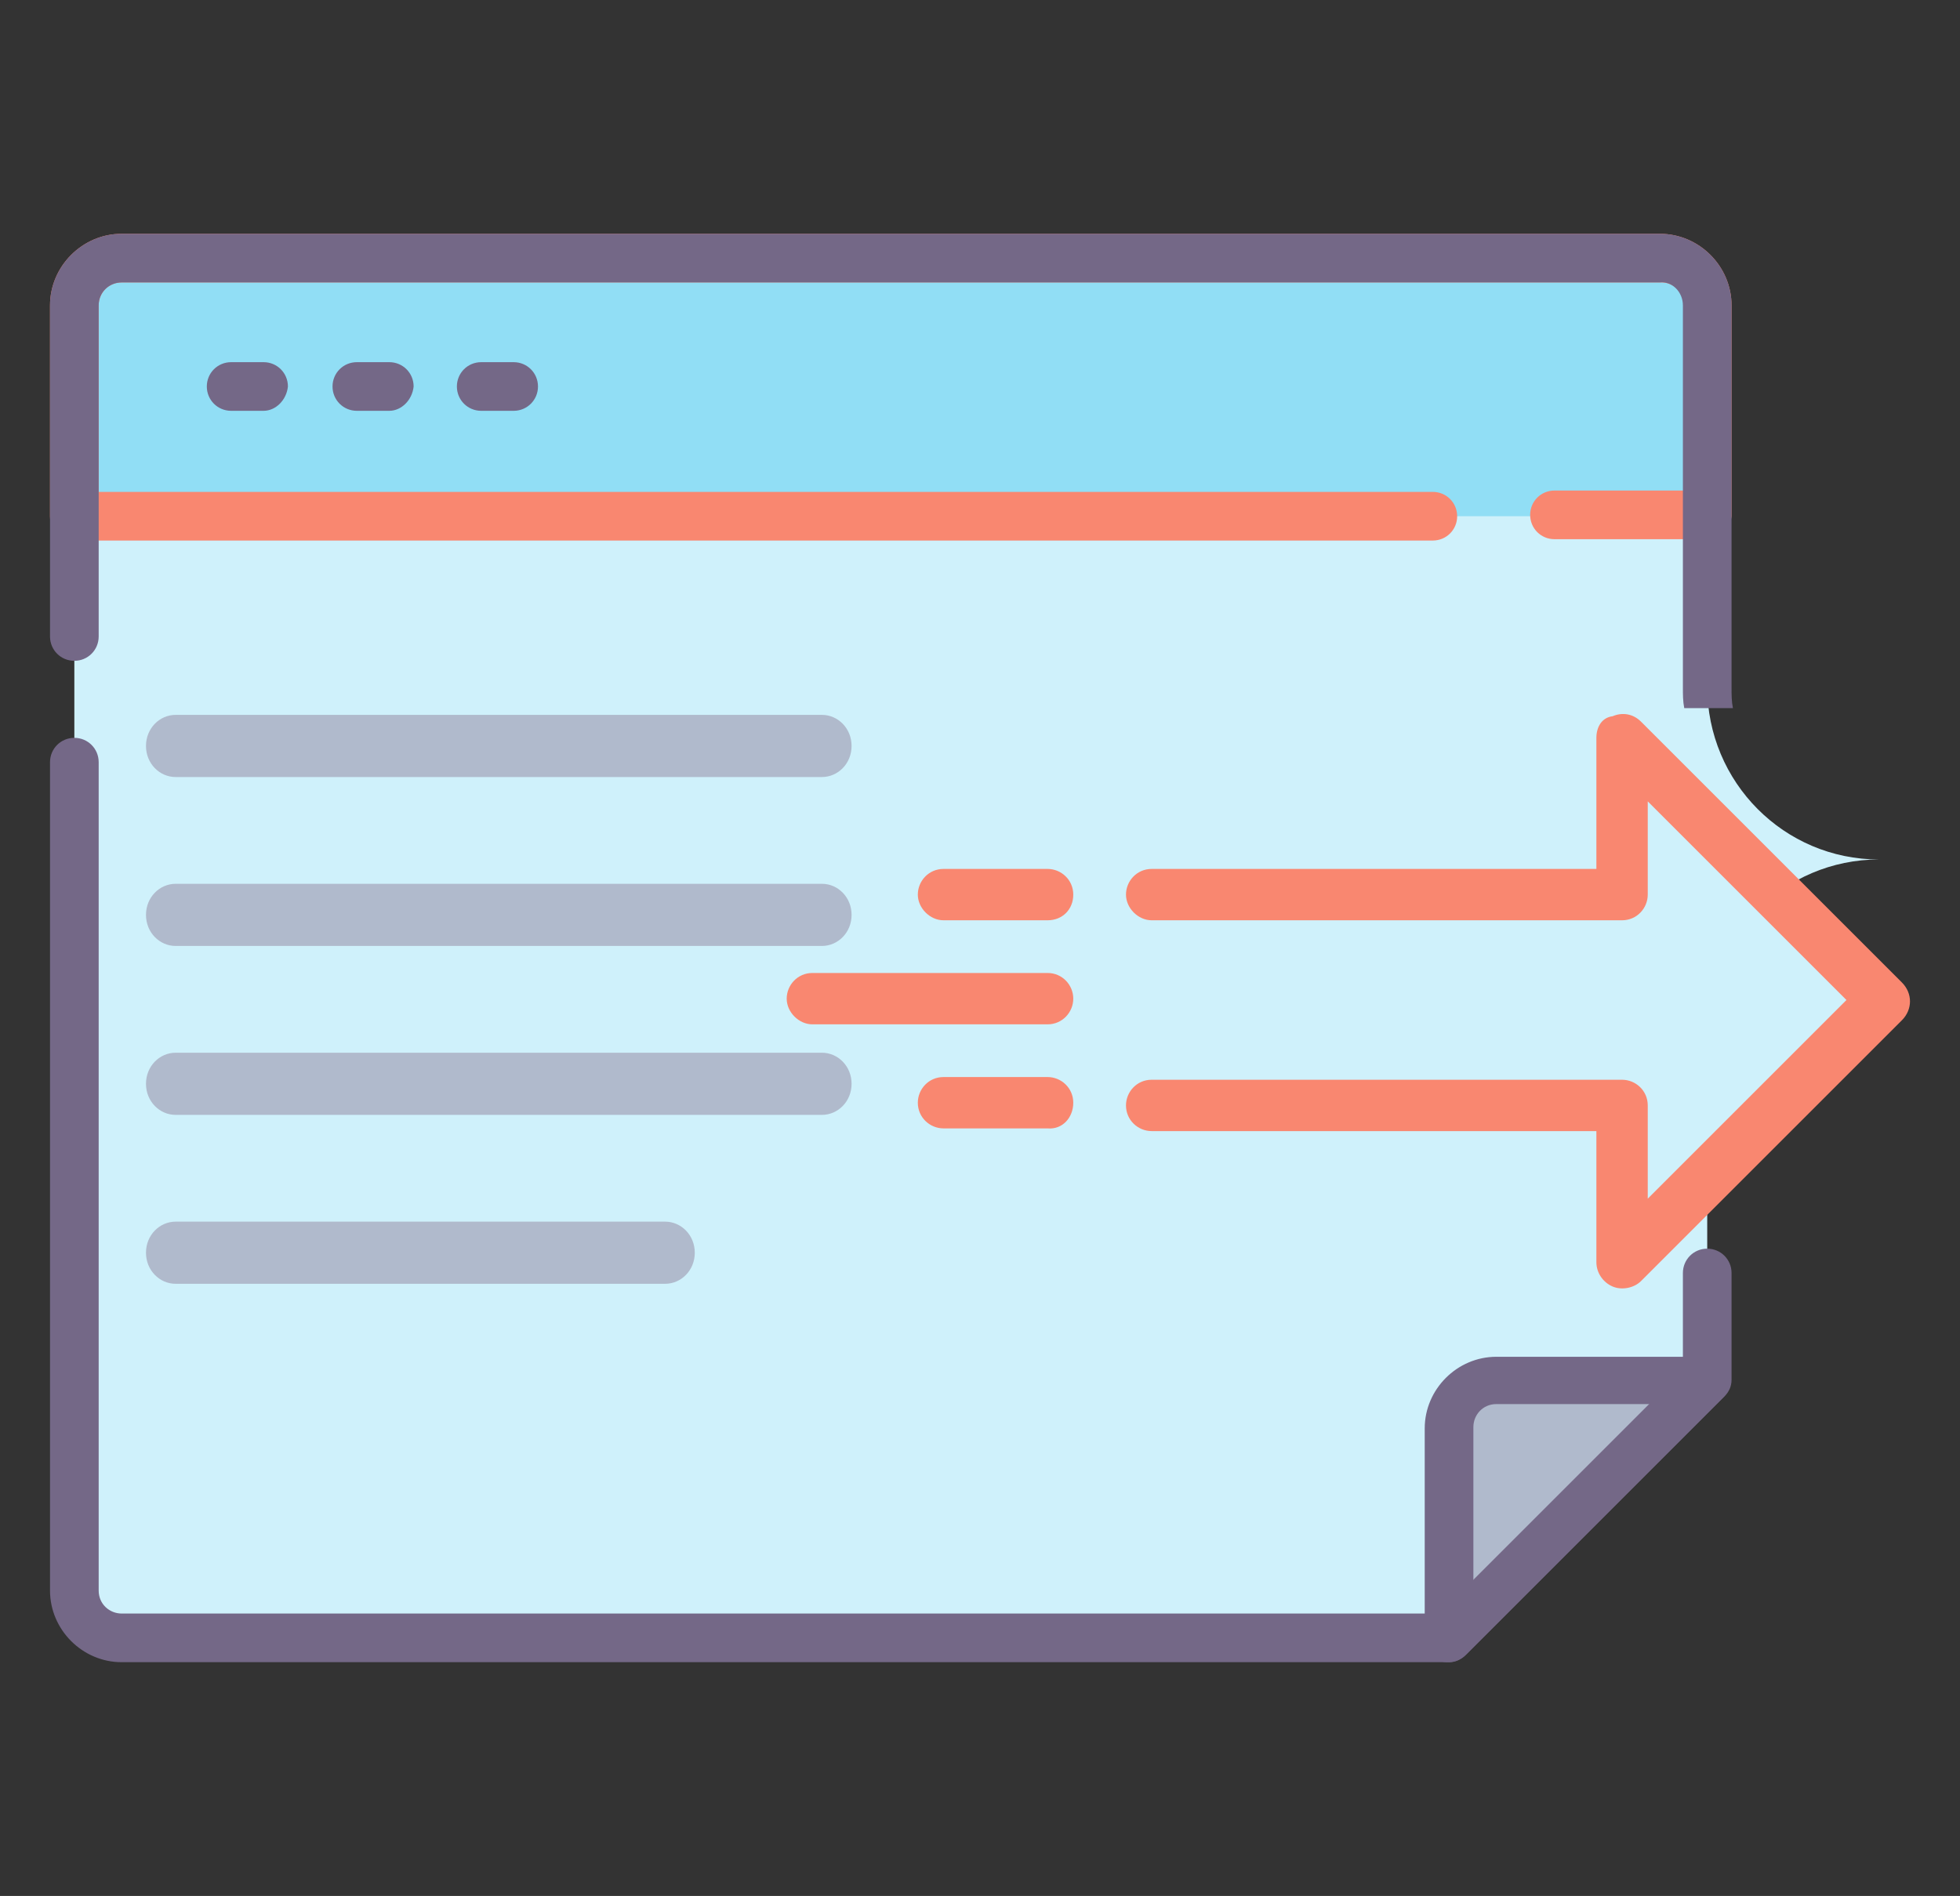
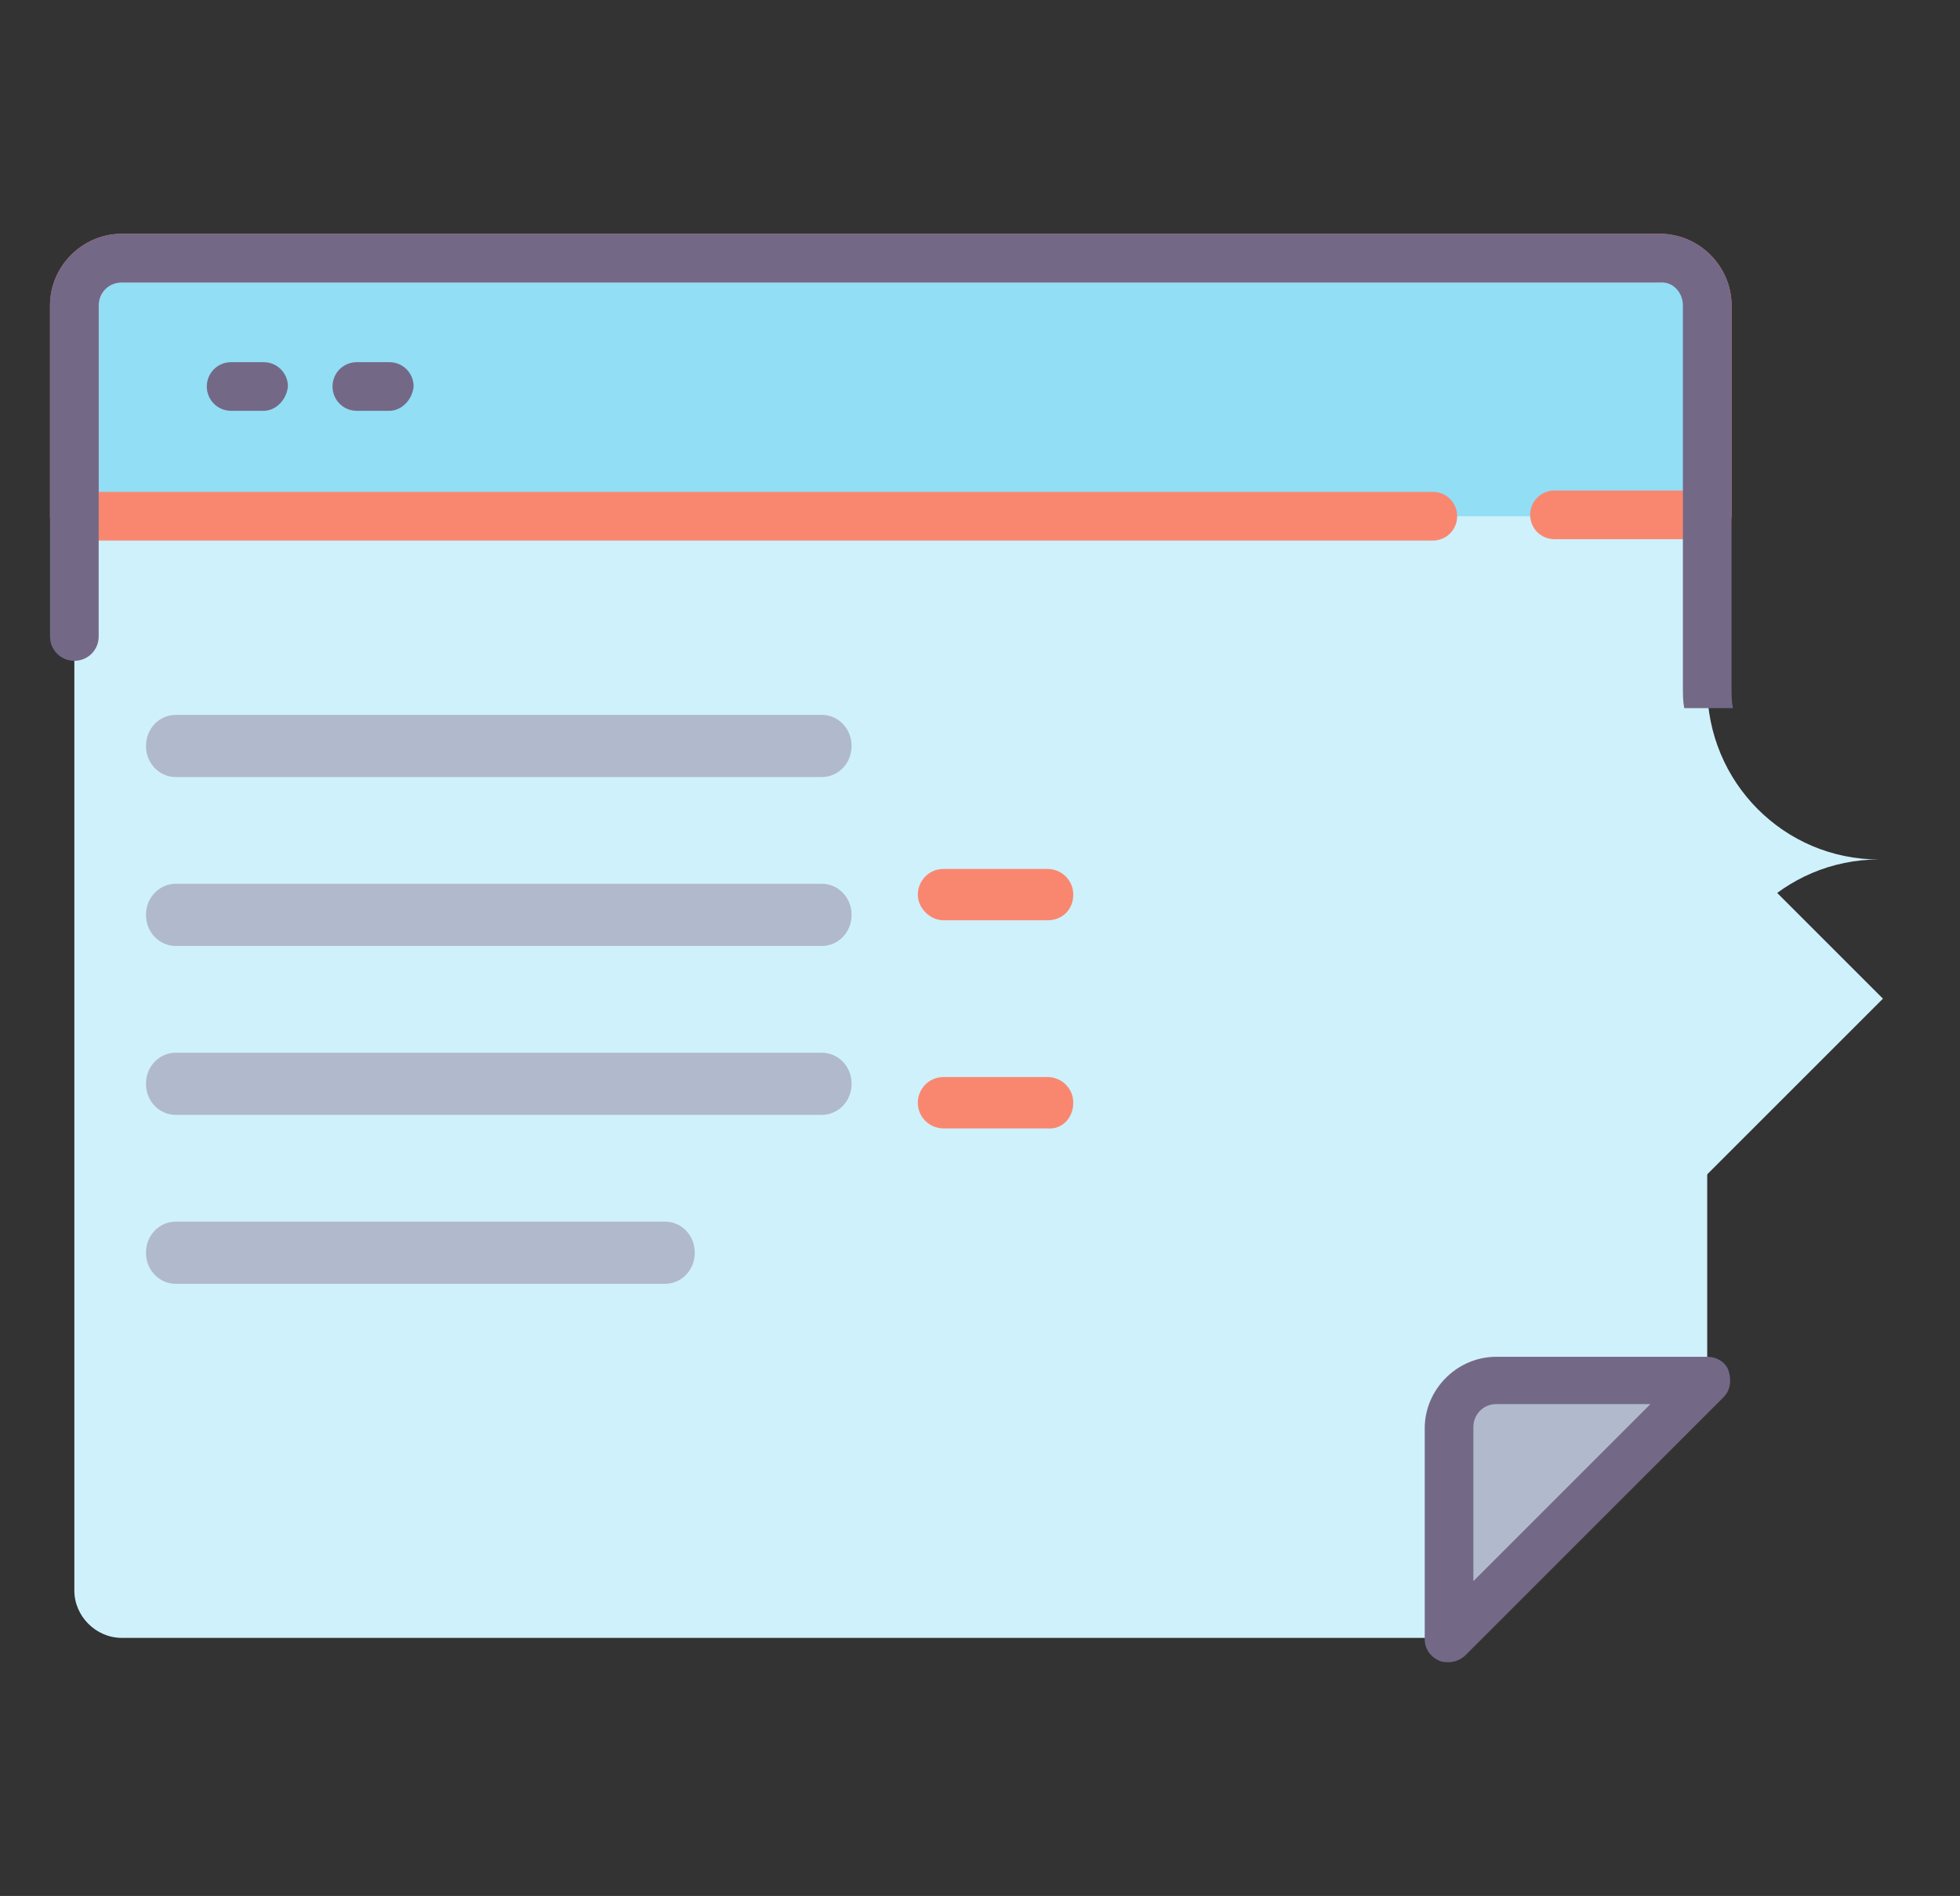
<svg xmlns="http://www.w3.org/2000/svg" version="1.1" id="Layer_1" x="0px" y="0px" viewBox="0 0 145 140.3" style="enable-background:new 0 0 145 140.3;" xml:space="preserve">
  <rect x="0" y="0" width="145" height="140.3" fill="#333333" stroke="none" />
  <style type="text/css"> .st0{fill:#91DEF5;} .st1{fill:#CFF1FB;} .st2{fill:#FFA77B;} .st3{fill:#F98770;} .st4{fill:#746887;} .st5{fill:#B0BACC;} .st6{fill:#F6F7F7;} </style>
  <g>
    <g>
      <path class="st1" d="M126.3,50.8V22.6c0-1.9-1.6-3.5-3.5-3.5H9c-1.9,0-3.5,1.6-3.5,3.5v95.1c0,1.9,1.6,3.5,3.5,3.5h98.2l19.1-19.1 V76.3c0-7,5.7-12.7,12.7-12.7C132,63.6,126.3,57.9,126.3,50.8z" />
    </g>
    <g>
      <path class="st0" d="M122.7,19.1H9c-1.9,0-3.5,1.6-3.5,3.5v15.6h120.8V22.6C126.3,20.6,124.7,19.1,122.7,19.1z" />
    </g>
    <g>
      <path class="st5" d="M107.2,105.7v15.6l19.1-19.1h-15.6C108.8,102.2,107.2,103.7,107.2,105.7z" />
    </g>
    <g>
      <path class="st3" d="M126.3,39.9h-11.3c-1,0-1.8-0.8-1.8-1.8c0-1,0.8-1.8,1.8-1.8h9.6V22.6c0-1-0.8-1.7-1.7-1.7H9 c-1,0-1.7,0.8-1.7,1.7v13.8h98.7c1,0,1.8,0.8,1.8,1.8c0,1-0.8,1.8-1.8,1.8H5.5c-1,0-1.8-0.8-1.8-1.8V22.6c0-2.9,2.4-5.3,5.3-5.3 h113.8c2.9,0,5.3,2.4,5.3,5.3v15.6C128,39.1,127.2,39.9,126.3,39.9z" />
    </g>
    <g>
-       <path class="st4" d="M107.2,123H9c-2.9,0-5.3-2.4-5.3-5.3V56.4c0-1,0.8-1.8,1.8-1.8s1.8,0.8,1.8,1.8v61.3c0,1,0.8,1.7,1.7,1.7 h97.5l18-18v-7.2c0-1,0.8-1.8,1.8-1.8c1,0,1.8,0.8,1.8,1.8v7.9c0,0.5-0.2,0.9-0.5,1.2l-19.1,19.1C108.1,122.8,107.7,123,107.2,123 z" />
-     </g>
+       </g>
    <g>
      <path class="st4" d="M107.2,123c-0.2,0-0.5,0-0.7-0.1c-0.7-0.3-1.1-0.9-1.1-1.6v-15.6c0-2.9,2.4-5.3,5.3-5.3h15.6 c0.7,0,1.4,0.4,1.6,1.1s0.1,1.4-0.4,1.9l-19.1,19.1C108.1,122.8,107.6,123,107.2,123z M110.7,103.9c-1,0-1.7,0.8-1.7,1.7V117 l13.1-13.1H110.7z" />
    </g>
    <g>
      <path class="st4" d="M19.5,30.4h-2.4c-1,0-1.8-0.8-1.8-1.8c0-1,0.8-1.8,1.8-1.8h2.4c1,0,1.8,0.8,1.8,1.8 C21.2,29.6,20.4,30.4,19.5,30.4z" />
    </g>
    <g>
      <path class="st4" d="M28.8,30.4h-2.4c-1,0-1.8-0.8-1.8-1.8c0-1,0.8-1.8,1.8-1.8h2.4c1,0,1.8,0.8,1.8,1.8 C30.5,29.6,29.7,30.4,28.8,30.4z" />
    </g>
    <g>
-       <path class="st4" d="M38,30.4h-2.4c-1,0-1.8-0.8-1.8-1.8c0-1,0.8-1.8,1.8-1.8H38c1,0,1.8,0.8,1.8,1.8C39.8,29.6,39,30.4,38,30.4z" />
-     </g>
+       </g>
    <polygon class="st1" points="120,93.2 120,81.6 85.2,81.6 85.2,66.2 120,66.2 120,54.6 139.3,73.9 " />
-     <path class="st3" d="M118.1,54.6v9.7H85.2c-1.1,0-1.9,0.9-1.9,1.9s0.9,1.9,1.9,1.9H120c1.1,0,1.9-0.9,1.9-1.9v-6.9l14.7,14.7 l-14.7,14.7v-6.9c0-1.1-0.9-1.9-1.9-1.9H85.2c-1.1,0-1.9,0.9-1.9,1.9c0,1.1,0.9,1.9,1.9,1.9h32.9v9.7c0,0.8,0.5,1.5,1.2,1.8 c0.7,0.3,1.6,0.1,2.1-0.4l19.3-19.3c0.4-0.4,0.6-0.9,0.6-1.4c0-0.5-0.2-1-0.6-1.4l-19.3-19.3c-0.6-0.6-1.4-0.7-2.1-0.4 C118.5,53.1,118.1,53.8,118.1,54.6z" />
-     <path class="st3" d="M77.5,72H60.1c-1.1,0-1.9,0.9-1.9,1.9s0.9,1.9,1.9,1.9h17.4c1.1,0,1.9-0.9,1.9-1.9S78.6,72,77.5,72z" />
    <path class="st3" d="M79.4,66.2c0-1.1-0.9-1.9-1.9-1.9h-7.7c-1.1,0-1.9,0.9-1.9,1.9s0.9,1.9,1.9,1.9h7.7 C78.6,68.1,79.4,67.3,79.4,66.2z" />
    <path class="st3" d="M79.4,81.6c0-1.1-0.9-1.9-1.9-1.9h-7.7c-1.1,0-1.9,0.9-1.9,1.9c0,1.1,0.9,1.9,1.9,1.9h7.7 C78.6,83.6,79.4,82.7,79.4,81.6z" />
    <path class="st4" d="M124.5,22.6v28.3c0,0.5,0,1,0.1,1.5h3.6c-0.1-0.5-0.1-1-0.1-1.5V22.6c0-2.9-2.4-5.3-5.3-5.3H9 c-2.9,0-5.3,2.4-5.3,5.3v24.5c0,1,0.8,1.8,1.8,1.8s1.8-0.8,1.8-1.8V22.6c0-1,0.8-1.7,1.7-1.7h113.8 C123.7,20.8,124.5,21.6,124.5,22.6z" />
    <g>
      <path class="st5" d="M60.8,57.5H13c-1.2,0-2.2-1-2.2-2.3s1-2.3,2.2-2.3h47.8c1.2,0,2.2,1,2.2,2.3S62,57.5,60.8,57.5z" />
    </g>
    <g>
      <path class="st5" d="M60.8,70H13c-1.2,0-2.2-1-2.2-2.3c0-1.3,1-2.3,2.2-2.3h47.8c1.2,0,2.2,1,2.2,2.3C63,69,62,70,60.8,70z" />
    </g>
    <g>
      <path class="st5" d="M60.8,82.5H13c-1.2,0-2.2-1-2.2-2.3c0-1.3,1-2.3,2.2-2.3h47.8c1.2,0,2.2,1,2.2,2.3C63,81.5,62,82.5,60.8,82.5 z" />
    </g>
    <g>
      <path class="st5" d="M49.2,95H13c-1.2,0-2.2-1-2.2-2.3c0-1.3,1-2.3,2.2-2.3h36.2c1.2,0,2.2,1,2.2,2.3C51.4,94,50.4,95,49.2,95z" />
    </g>
  </g>
</svg>